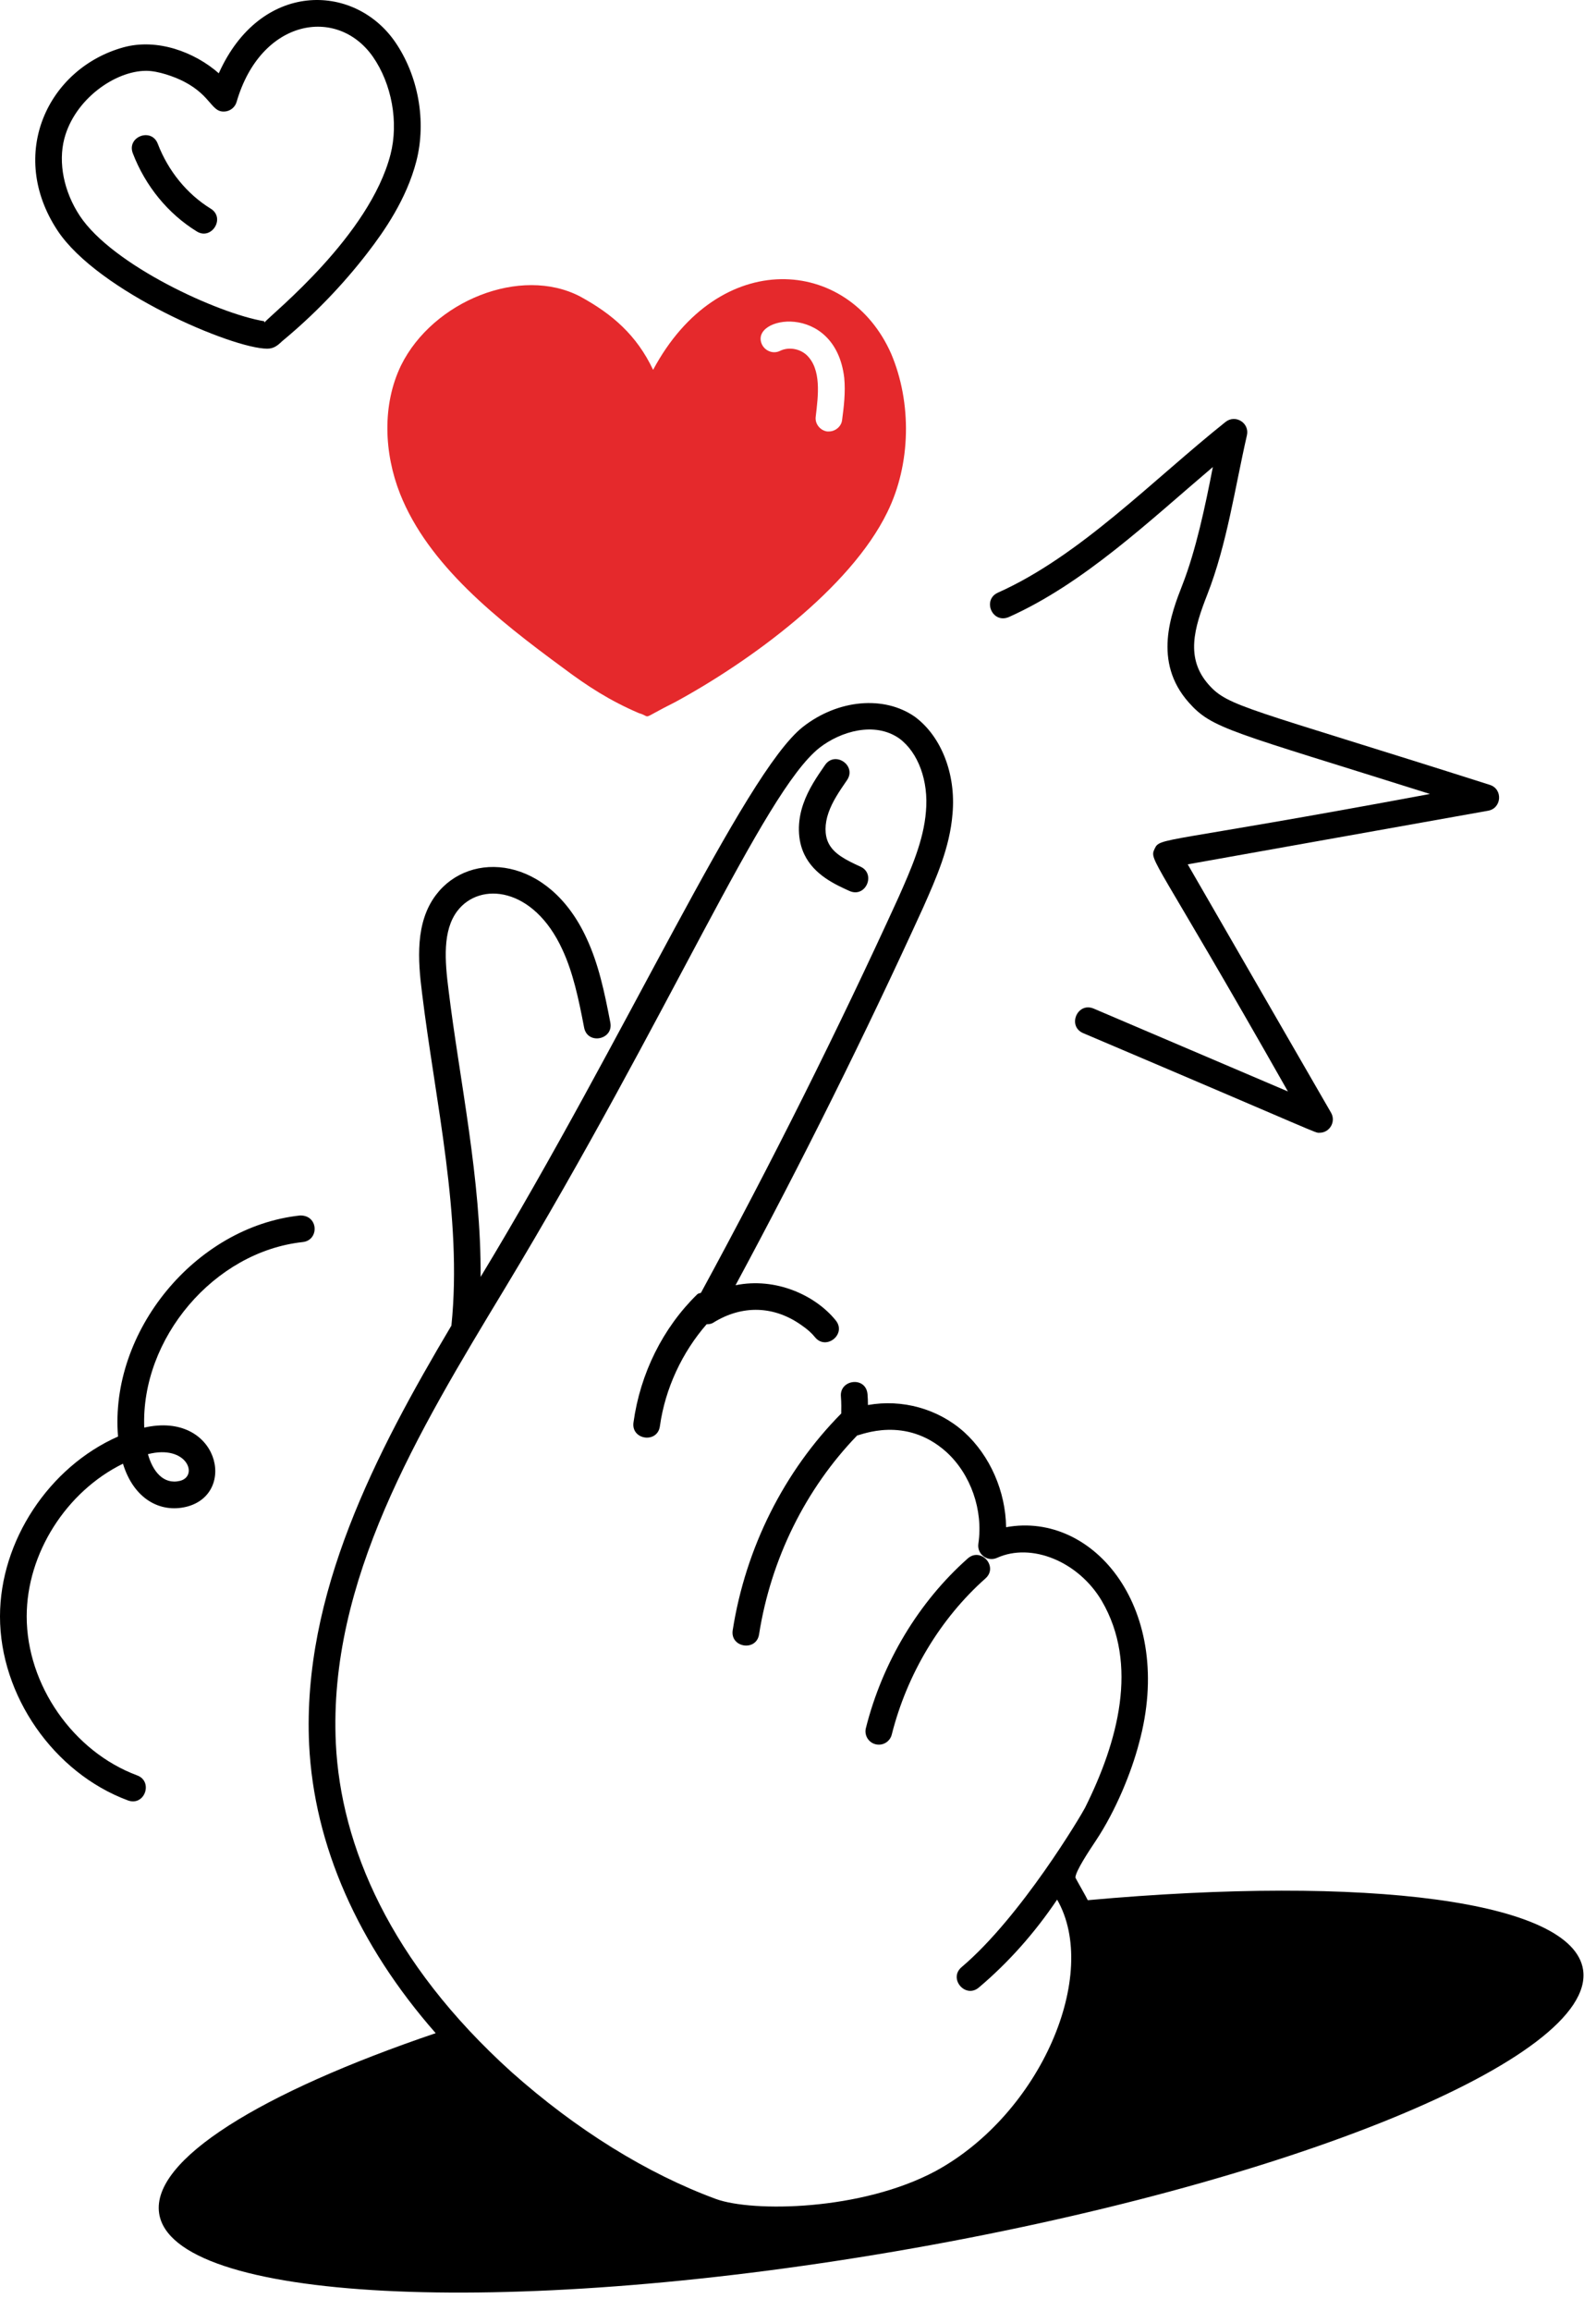
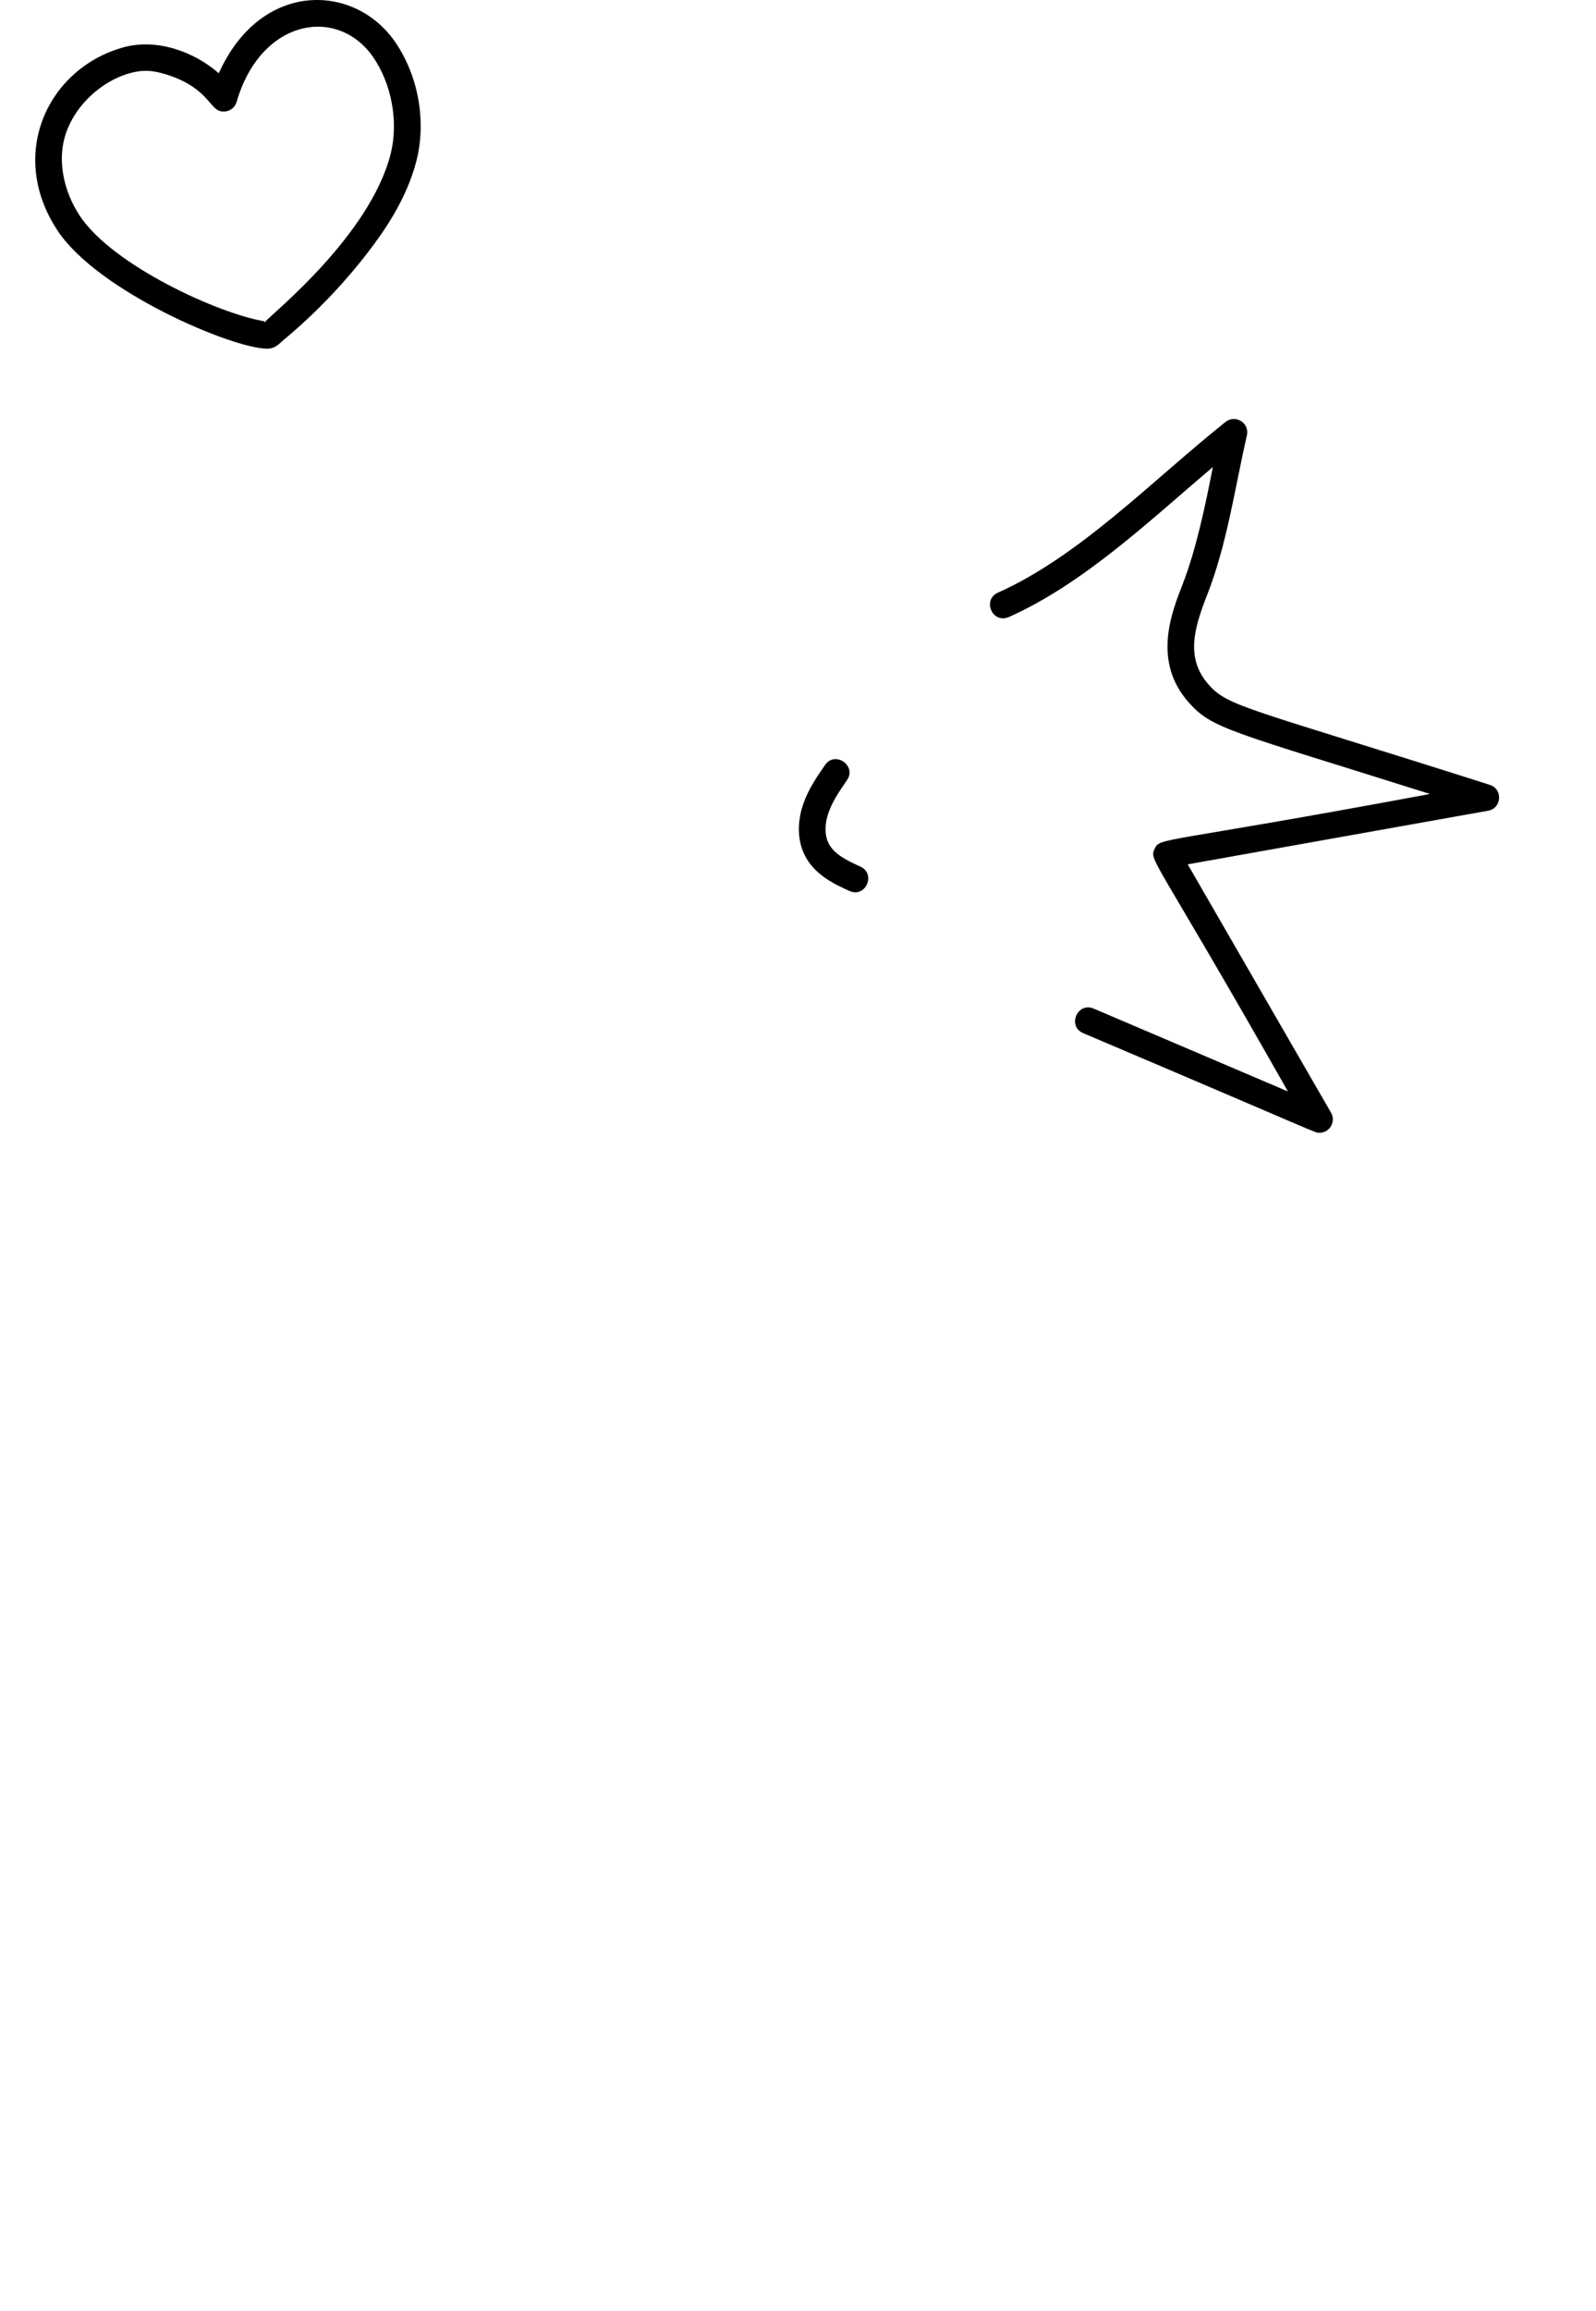
<svg xmlns="http://www.w3.org/2000/svg" width="85" height="123" viewBox="0 0 85 123" fill="none">
-   <path d="M50.73 43.31C50.919 41.217 50.138 39.197 48.724 38.153C47.083 37.007 44.629 37.228 42.76 38.692C39.602 41.188 33.34 55.194 25.596 67.969C25.635 62.783 24.466 57.449 23.888 52.693C23.69 51.138 23.564 49.533 24.357 48.491C25.558 46.91 28.418 47.202 29.95 50.542C30.52 51.769 30.813 53.15 31.109 54.697C31.288 55.63 32.681 55.348 32.505 54.431C32.19 52.788 31.879 51.317 31.24 49.945C29.231 45.563 25.039 45.235 23.224 47.63C22.107 49.097 22.254 51.106 22.478 52.866C23.175 58.597 24.638 64.803 24.041 70.56C20.016 77.34 16.087 84.861 16.464 92.867C16.724 98.206 19.061 103.509 23.204 108.223C13.885 111.386 8.05 114.969 8.475 117.814C9.177 122.515 26.709 123.425 47.654 119.842C68.599 116.26 85.014 109.55 84.312 104.849C83.753 101.16 72.781 99.803 57.933 101.145C57.866 100.991 57.288 99.991 57.274 99.943C57.278 99.603 58.011 98.505 58.362 97.978C59.429 96.374 60.258 94.332 60.66 92.793C62.604 85.708 58.284 80.43 53.583 81.292C53.556 79.389 52.735 77.488 51.351 76.23C49.957 74.98 48.039 74.462 46.225 74.788C46.225 74.588 46.218 74.399 46.203 74.216C46.12 73.239 44.707 73.421 44.785 74.334C44.814 74.678 44.806 75.003 44.802 75.24C41.768 78.306 39.714 82.375 39.023 86.773C38.876 87.707 40.284 87.921 40.426 86.996C41.06 82.968 42.914 79.24 45.652 76.407C45.842 76.393 48.221 75.334 50.399 77.285C51.702 78.47 52.372 80.388 52.106 82.168C52.022 82.722 52.588 83.154 53.102 82.922C54.938 82.091 57.442 83.122 58.677 85.212C60.656 88.597 59.544 92.707 57.785 96.229C57.601 96.593 54.383 102.027 51.213 104.708C50.495 105.316 51.415 106.401 52.132 105.793C53.726 104.447 55.117 102.871 56.3 101.115C58.584 105.078 55.449 112.497 49.838 115.559C45.863 117.69 40.07 117.754 38.138 117.053C34.46 115.7 30.691 113.362 27.243 110.293C20.762 104.441 18.151 98.242 17.886 92.799C17.477 84.154 22.25 76.252 26.869 68.612C35.71 53.968 40.637 42.184 43.639 39.808C44.768 38.927 46.584 38.39 47.895 39.308C48.904 40.052 49.461 41.574 49.314 43.191C49.192 44.75 48.518 46.266 47.861 47.749C44.625 54.839 41.081 61.92 37.332 68.814C37.268 68.846 37.192 68.838 37.138 68.891C35.307 70.676 34.1 73.1 33.738 75.718C33.609 76.65 35.018 76.847 35.145 75.914C35.425 73.901 36.334 71.98 37.632 70.49C37.753 70.486 37.877 70.476 37.984 70.407C39.535 69.439 41.261 69.496 42.739 70.577C43.012 70.764 43.234 70.966 43.404 71.177C43.989 71.903 45.102 71.022 44.511 70.285C43.435 68.952 41.321 67.973 39.173 68.412C42.719 61.831 46.075 55.084 49.166 48.307C49.865 46.733 50.589 45.104 50.73 43.31Z" fill="black" />
-   <path d="M47.493 92.331C48.307 89.104 50.079 86.154 52.483 84.019C53.185 83.397 52.242 82.333 51.539 82.957C48.924 85.276 46.997 88.482 46.116 91.983C46.019 92.364 46.251 92.751 46.63 92.845C47.019 92.943 47.398 92.705 47.493 92.331Z" fill="black" />
-   <path d="M34.783 19.687C33.91 17.839 32.608 16.715 30.897 15.782C27.736 14.133 23.061 16.02 21.363 19.441C20.34 21.545 20.453 24.122 21.306 26.283C22.808 30.073 26.481 32.976 29.988 35.552C31.276 36.518 32.472 37.294 34.025 37.959C34.777 38.174 33.975 38.362 35.958 37.372C39.915 35.224 45.273 31.335 47.255 27.269C48.525 24.691 48.563 21.431 47.464 18.834C45.178 13.638 38.277 13.151 34.783 19.687ZM44.848 22.36C44.81 22.701 44.488 22.966 44.147 22.966H44.051C43.672 22.91 43.388 22.549 43.445 22.17C43.575 21.067 43.764 19.652 42.952 18.891C42.573 18.55 41.985 18.455 41.531 18.682C41.171 18.853 40.753 18.682 40.583 18.341C39.871 16.836 44.474 16.036 44.962 20.104C45.037 20.881 44.942 21.658 44.848 22.36Z" fill="#E5292C" />
  <path d="M11.652 3.901C10.371 2.775 8.379 2.021 6.569 2.521C2.558 3.637 0.376 8.2 3.063 12.27C5.212 15.524 12.395 18.56 14.228 18.56C14.576 18.56 14.778 18.399 15.023 18.164C16.666 16.806 18.21 15.229 19.591 13.436C19.591 13.435 19.591 13.435 19.591 13.435C20.45 12.322 21.651 10.608 22.175 8.576C22.721 6.451 22.28 4.011 21.024 2.204C18.833 -0.928 13.863 -1.027 11.652 3.901ZM20.798 8.22C19.683 12.538 14.557 16.638 14.084 17.162C14.034 16.969 14.018 16.904 14.067 17.098C11.639 16.698 5.991 14.123 4.249 11.487C3.4 10.2 3.093 8.666 3.425 7.383C3.978 5.277 6.133 3.77 7.786 3.77C8.436 3.77 9.315 4.094 9.793 4.34C11.323 5.131 11.247 6.055 12.047 5.926C12.312 5.877 12.525 5.684 12.601 5.425C13.886 1.003 17.958 0.313 19.857 3.016C20.868 4.47 21.238 6.511 20.798 8.22Z" fill="black" />
-   <path d="M11.219 11.105C9.959 10.328 8.957 9.101 8.402 7.651C8.066 6.777 6.739 7.277 7.073 8.158C7.741 9.9 8.948 11.375 10.475 12.316C11.264 12.813 12.027 11.601 11.219 11.105Z" fill="black" />
  <path d="M45.108 41.529C45.644 40.754 44.47 39.947 43.939 40.722C43.505 41.349 43.058 41.999 42.784 42.786C42.449 43.739 42.471 44.724 42.839 45.484C43.365 46.578 44.492 47.087 45.238 47.424C46.107 47.816 46.669 46.51 45.823 46.129C45.057 45.782 44.4 45.449 44.12 44.868C43.913 44.443 43.915 43.854 44.126 43.256C44.337 42.649 44.712 42.105 45.108 41.529Z" fill="black" />
  <path d="M66.408 23.172C66.559 22.522 65.804 22.041 65.274 22.456C61.377 25.562 57.522 29.592 53.146 31.547C52.304 31.926 52.842 33.216 53.727 32.846C57.726 31.058 61.208 27.73 64.594 24.859C64.186 26.961 63.688 29.304 62.973 31.13C62.376 32.659 61.377 35.217 63.313 37.394C64.568 38.807 65.507 38.906 76.157 42.262C61.725 44.952 61.789 44.549 61.49 45.187C61.192 45.826 61.455 45.51 68.592 58.097L58.247 53.686C57.374 53.32 56.828 54.627 57.688 54.993C70.707 60.521 70.001 60.296 70.273 60.296C70.822 60.296 71.16 59.702 70.89 59.23L63.256 46.008L79.254 43.154C79.984 43.024 80.051 41.999 79.343 41.777C66.397 37.656 65.424 37.628 64.376 36.449C63.121 35.037 63.596 33.44 64.298 31.648C65.348 28.966 65.769 25.964 66.408 23.172Z" fill="black" />
-   <path d="M6.549 77.911C7.125 79.793 8.532 80.541 9.919 80.206C12.678 79.526 11.63 75.094 7.682 75.99C7.496 71.257 11.391 66.627 16.122 66.114C17.014 66.017 16.968 64.665 15.971 64.7C10.392 65.305 5.825 70.885 6.286 76.465C2.614 78.087 0.002 82.018 8.65904e-07 86.039C-0.002 90.252 2.862 94.37 6.812 95.834C7.708 96.16 8.173 94.825 7.304 94.502C3.895 93.237 1.42 89.678 1.422 86.039C1.423 82.68 3.537 79.388 6.549 77.911ZM9.582 78.826C8.687 79.037 8.129 78.297 7.879 77.404C9.95 76.869 10.597 78.572 9.582 78.826Z" fill="black" />
</svg>